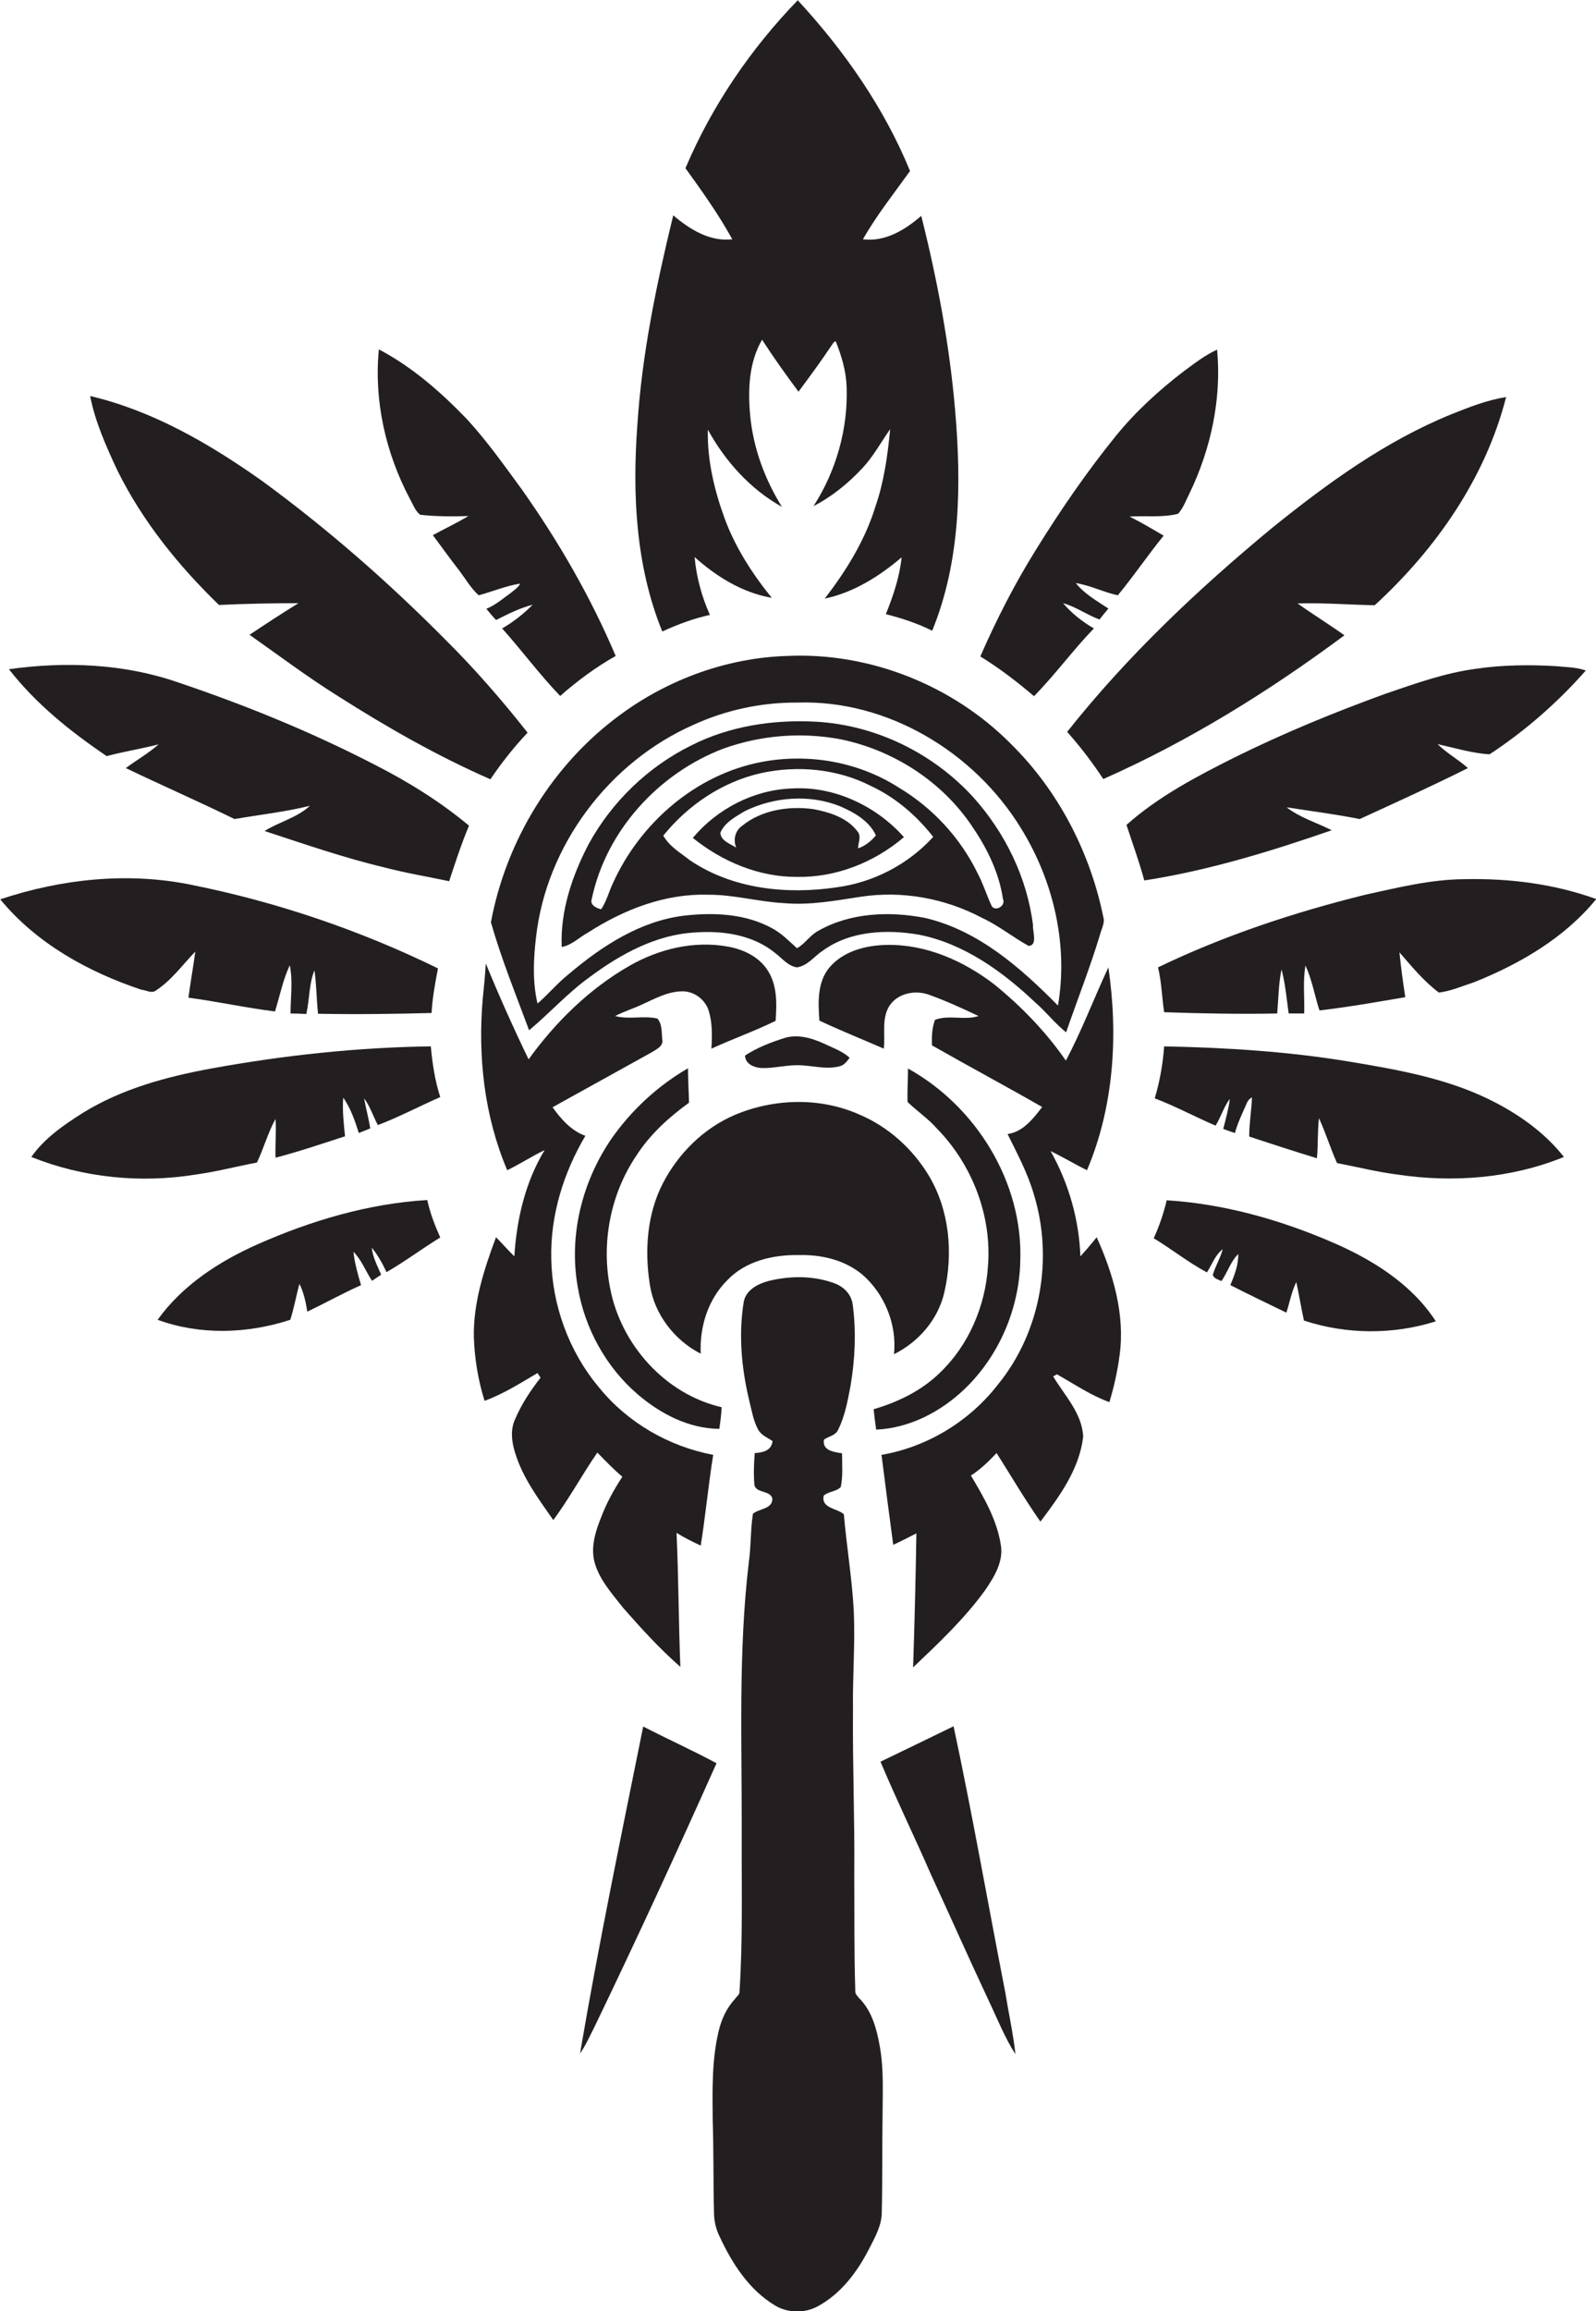
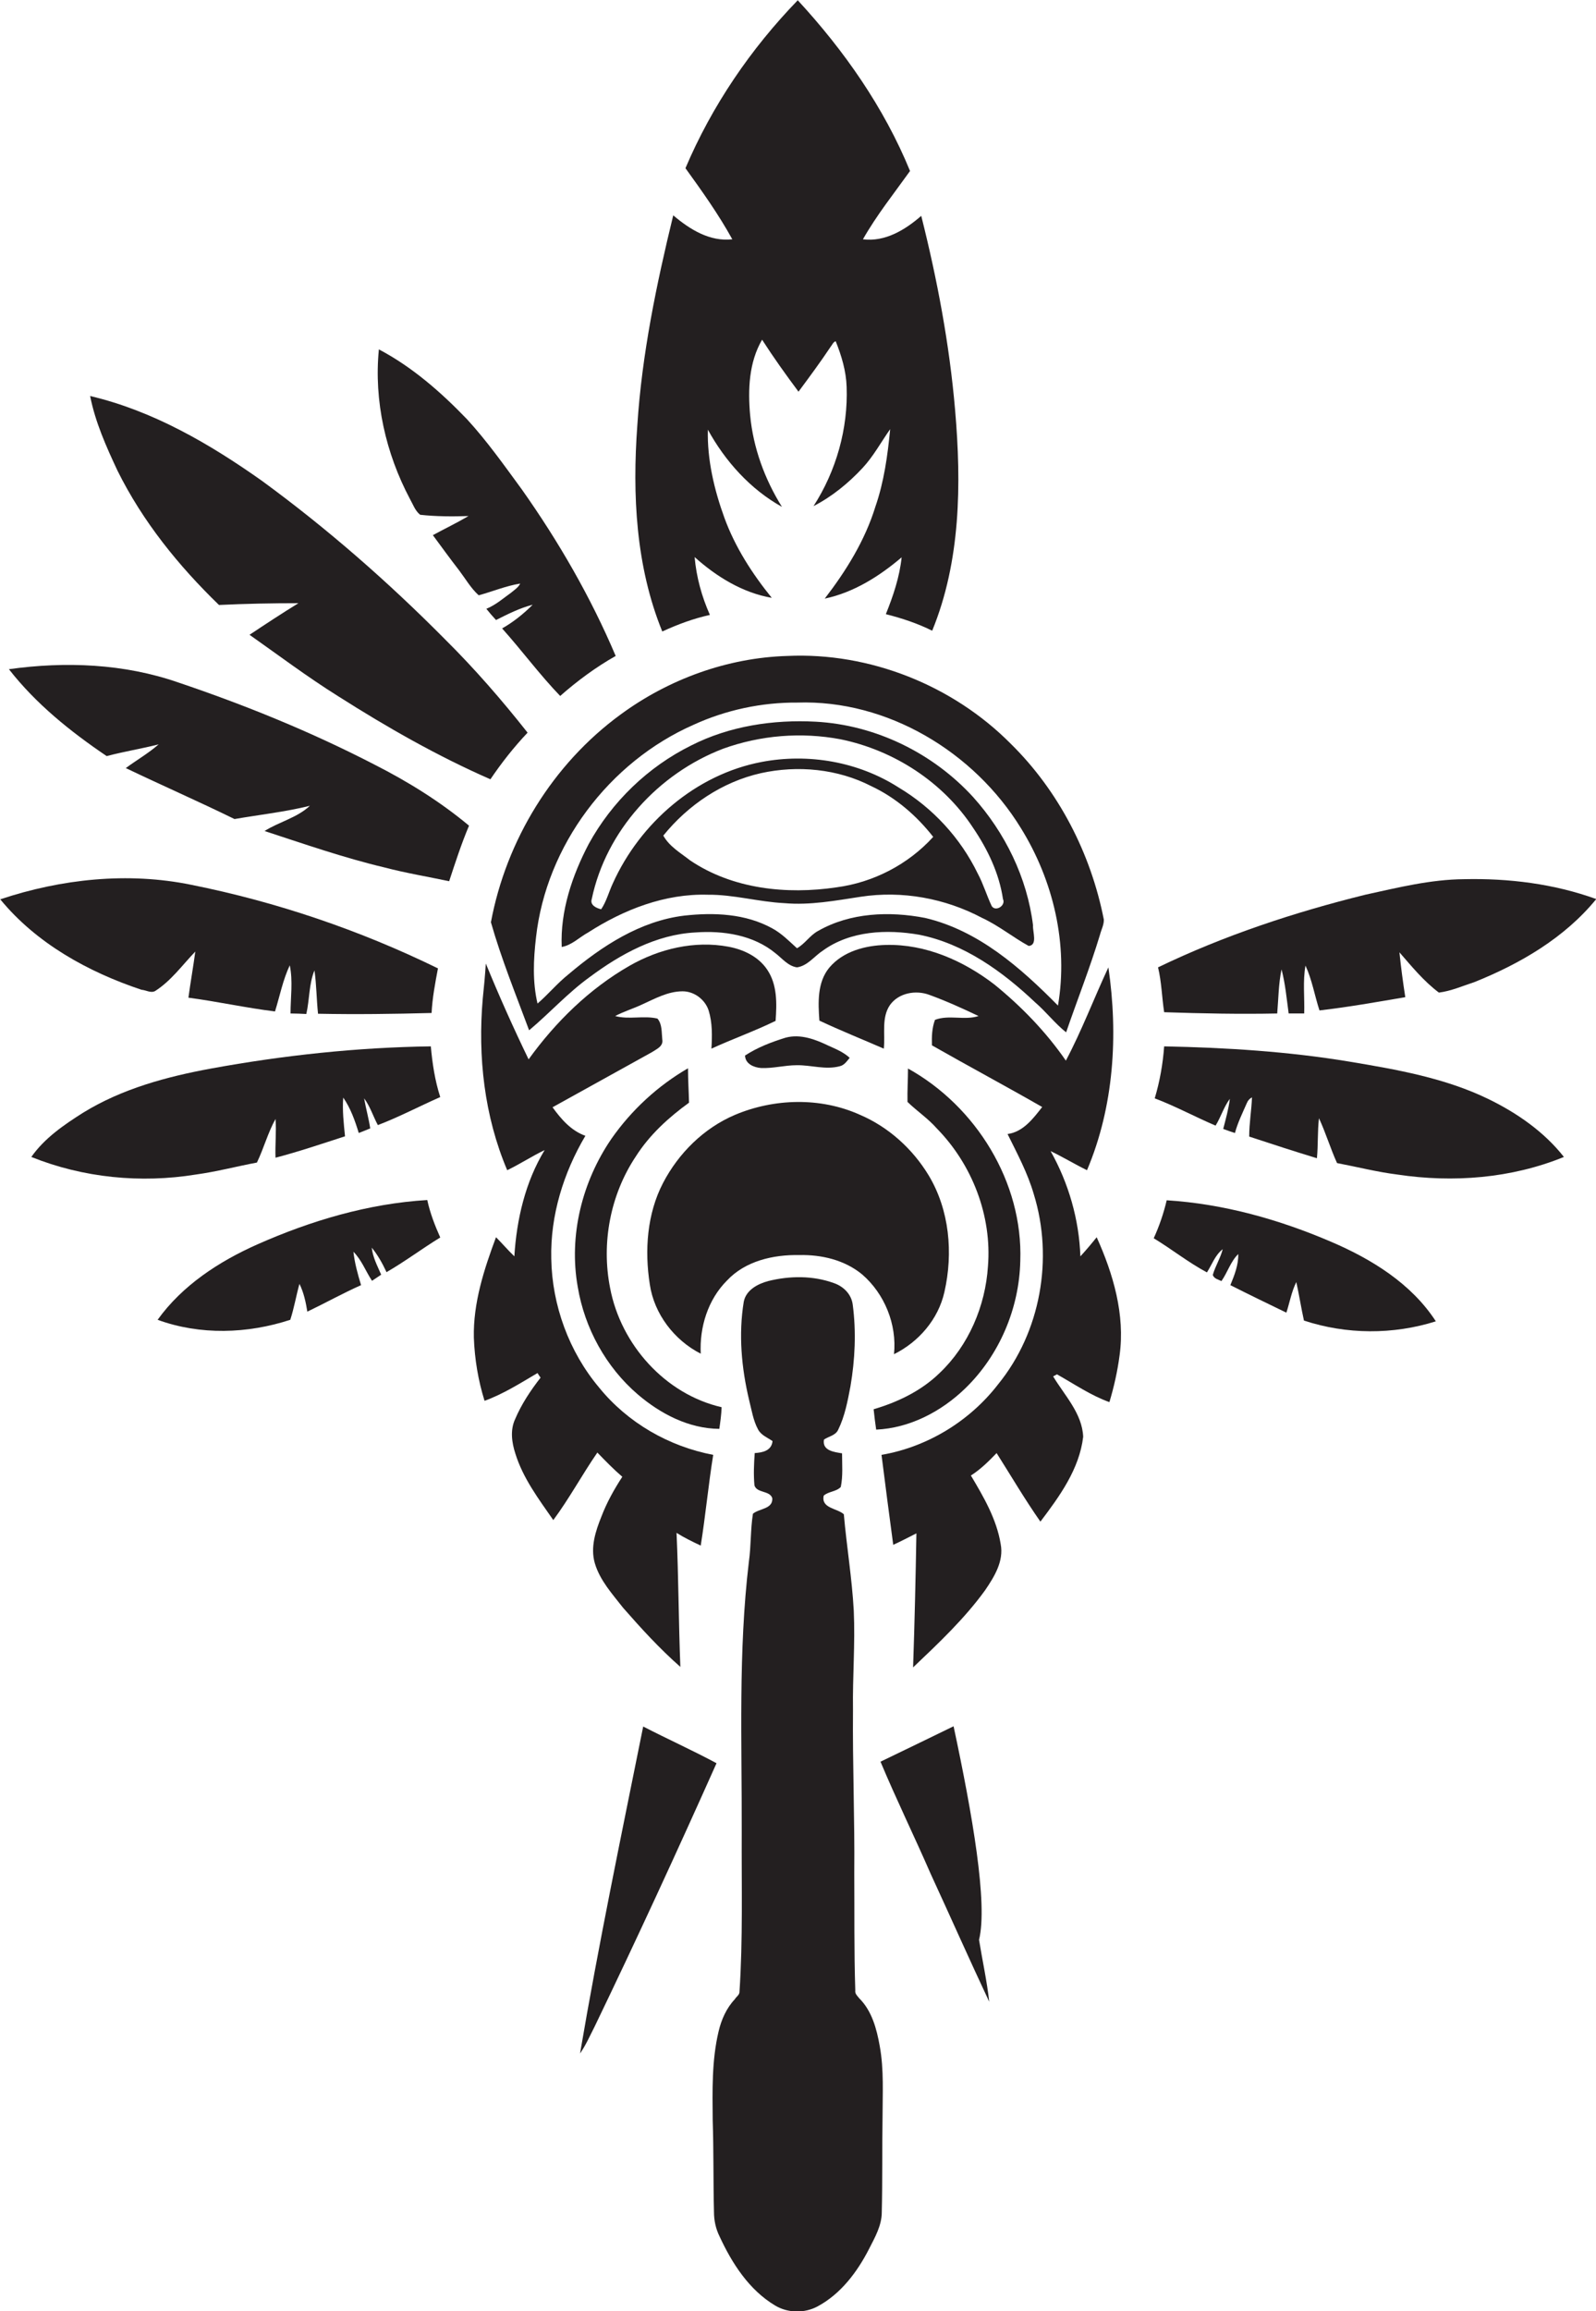
<svg xmlns="http://www.w3.org/2000/svg" version="1.1" id="Layer_1" x="0px" y="0px" viewBox="0 0 626.8 906.9" enable-background="new 0 0 626.8 906.9" xml:space="preserve">
  <g>
    <path fill="#231F20" d="M278.8,241.3c-3.2-7.2-5.3-14.8-6-22.7c8.6,7.7,18.8,14,30.3,16c-7.7-9.5-14.4-19.9-18.6-31.4   c-4-11-6.8-22.8-6.5-34.6c6.8,12.4,16.7,23.4,29.1,30.3c-6.8-10.9-11.3-23.2-12.5-36c-0.9-10-0.5-20.7,4.7-29.6   c4.5,7,9.3,13.7,14.3,20.4c4.3-5.8,8.6-11.6,12.6-17.6c0.6-0.7,1-1.9,2-2.2c2.3,5.7,4.1,11.7,4.3,17.9c0.6,16.4-4.1,33-13,46.8   c7.2-3.7,13.7-9,19.2-14.9c4.3-4.6,7.3-10.2,10.9-15.3c-1,10.3-2.4,20.6-5.8,30.4c-4.1,13.3-11.5,25.2-19.9,36.1   c11.4-2.4,21.5-8.8,30.2-16.2c-0.8,7.7-3.3,15.1-6.2,22.3c6.3,1.6,12.4,3.6,18.2,6.5c11.2-27.3,11.5-57.6,9-86.6   c-2.2-25.7-7-51.2-13.3-76.2c-6.3,5.5-14.2,10.3-22.9,9.2c5.4-9.5,12.2-18,18.5-26.8c-10.2-24.9-25.9-47.3-44.1-67   c-18.5,19.1-33.7,41.4-44.1,65.9c6.5,9,13,18.1,18.4,27.9c-8.9,1-16.7-3.9-23.2-9.4c-6.6,27.1-12.3,54.5-14.1,82.4   c-2,27.2-0.6,55.4,9.8,80.9C266.2,245,272.4,242.7,278.8,241.3z" />
    <path fill="#231F20" d="M165,202c6.3,0.7,12.7,0.7,19,0.5c-4.6,2.7-9.4,5-14,7.5c3.4,4.6,6.8,9.3,10.3,13.8c2.5,3.3,4.6,7,7.7,9.8   c5.5-1.5,10.7-3.7,16.3-4.6c-0.8,1.6-2.3,2.5-3.6,3.6c-3.1,2.2-6,4.8-9.7,6.3c1.2,1.5,2.5,3,3.8,4.4c4.6-2.3,9.3-4.7,14.4-6   c-3.6,3.6-7.6,6.8-12,9.3c7.8,8.7,14.7,18.1,22.8,26.5c6.7-5.9,14-11.3,21.8-15.7c-9.8-23.1-22.4-44.9-36.9-65.4   c-6.9-9.4-13.6-18.9-21.5-27.5c-10.2-10.6-21.5-20.5-34.6-27.4c-2,20.2,2.7,40.8,12.2,58.7C162.2,197.9,163,200.4,165,202z" />
-     <path fill="#231F20" d="M429.6,246.6c-4.5-2.6-8.7-5.9-12.1-9.9c5.1,1.4,9.4,4.6,14.3,6.4c1.1-1.4,2.3-2.9,3.5-4.3   c-4.5-3-9.4-5.7-12.8-10c5.7,0.9,10.9,3.6,16.5,4.8c6.3-7.6,11.8-15.8,18-23.4c-4.4-2.6-8.8-5.2-13.4-7.5   c6.3-0.4,12.9,0.5,19.1-1.1c2.1-2.4,3.2-5.5,4.6-8.3c8.3-17.3,12.5-36.9,10.7-56.1c-4.8,2.2-8.9,5.4-13.1,8.5   c-9.8,7.5-18.9,15.8-26.7,25.4c-11.5,14.2-21.8,29.2-31.4,44.7c-8.3,13.3-15.5,27.4-21.8,41.8c7.5,4.6,14.4,9.9,21.1,15.6   C414.4,264.7,421.4,255.1,429.6,246.6z" />
    <path fill="#231F20" d="M86,237.4c10.4-0.5,20.8-0.7,31.2-0.7c-6.5,4-12.9,8.2-19.2,12.4c11.5,8.1,22.8,16.6,34.8,24.1   c19.2,12.2,39,23.5,59.8,32.6c4.4-6.5,9.2-12.6,14.6-18.3c-10.1-12.8-20.8-25.1-32.4-36.6c-22.3-22.5-46.3-43.5-71.9-62.2   c-20.5-14.5-42.8-27.5-67.5-33.3c2,10.2,6.3,19.8,10.7,29.2C56,204.6,70.1,222,86,237.4z" />
-     <path fill="#231F20" d="M419.1,287.2c5.2,5.8,9.9,12,14.2,18.5c33.7-14.9,65.2-34.5,94.7-56.4c-6-4.3-12.4-8.2-18.4-12.5   c10.1-0.3,20.2,0.5,30.3,0.7c24-22,43.5-49.9,51.6-81.7c-7.5,1.2-14.6,4-21.6,6.8c-25.8,10.5-48.5,27-70,44.3   C470.6,231.1,442.8,257.3,419.1,287.2z" />
    <path fill="#231F20" d="M192.8,361.9c4.1,14.4,9.8,28.4,15,42.4c8.1-6.8,15.2-14.7,23.8-20.9c12.1-9,26.1-16.7,41.5-17.5   c11-0.8,22.8,1,31.5,8.2c2.6,2,4.9,5,8.4,5.5c4.2-0.6,6.8-4.4,10.2-6.6c10.8-7.8,25.1-8.4,37.8-6.2c17.6,3.5,32.7,14.4,45.5,26.5   c4.3,3.7,7.8,8.3,12.2,11.8c4.4-12.8,9.4-25.4,13.3-38.3c0.5-2,1.6-3.9,1.5-6c-5.1-25.9-17.7-50.4-36.5-68.9   c-22.8-23-55.5-36-87.8-34.5c-23.5,0.7-46.6,9.1-65.5,23C217,299.9,198.8,329.8,192.8,361.9z M272.4,284.4   c12.7-5.8,26.7-8.8,40.7-8.7c35.4-1.2,69.5,19.4,87.8,49.2c12.8,20.6,18.7,45.7,14.6,69.7c-14.7-14.9-31.3-29.5-52.2-34.4   c-14-2.7-29.4-2.1-42,5.1c-3.2,1.7-5.2,5.1-8.3,6.8c-3.1-2.8-6-5.8-9.7-7.8c-10.5-5.8-22.9-6.3-34.6-5c-17.3,2.1-32.4,12-45.4,23   c-4.4,3.5-8,7.9-12.2,11.5c-2-8.5-1.6-17.3-0.6-25.9C214.5,331.8,239.2,299,272.4,284.4z" />
    <path fill="#231F20" d="M70,267.8c-21.3-7.4-44.3-8.3-66.5-5.2c10.6,13.6,24.2,24.5,38.4,34.1c6.8-1.8,13.7-2.9,20.4-4.6   c-4,3.5-8.7,6.2-12.9,9.3c14.2,6.8,28.6,13.1,42.7,20c9.9-1.7,19.9-2.8,29.6-5.2c-5,4.7-12.1,6.3-17.8,9.9   c15.6,5.1,31.1,10.5,47.1,14.3c8.4,2.2,16.9,3.6,25.4,5.4c2.4-7.3,4.8-14.7,7.8-21.8c-11.4-9.5-24-17.3-37.2-24   C122.2,287.2,96.4,276.7,70,267.8z" />
-     <path fill="#231F20" d="M505.3,316.8c9.6,1.5,19.2,2.7,28.7,4.6c14.2-6.5,28.5-13,42.5-20c-3.8-3.4-8.3-5.8-11.9-9.4   c6.7,1.5,13.6,3.6,20.4,4c14-9.2,26.7-20.3,37.8-32.9c-3.8-1.3-7.8-1.3-11.8-1.7c-10.4-0.6-20.8-0.5-31.1,1   c-12.3,1.6-24,5.8-35.7,9.8c-20.1,7.3-39.9,15.4-59.1,24.9c-15,7.5-30.1,15.4-42.7,26.6c2.4,7.3,5,14.4,7,21.8   c25.2-3.9,49.6-11.4,73.6-19.7C517.1,322.8,510.6,320.9,505.3,316.8z" />
    <path fill="#231F20" d="M231,365.9c14-9,30.2-15.3,47-14.8c10.1-0.1,19.9,2.8,30,3.3c10.1,0.9,20.1-1,30-2.5   c16.3-2.5,33.2,0.6,47.7,8.3c6.5,3,12.1,7.6,18.3,11c3.6-0.3,1.5-5.6,1.7-8.1c-2.3-18.7-11-36.4-23.5-50.3   c-15.8-17.3-38.3-28.3-61.8-29.6c-16.7-0.9-33.9,1.7-48.9,9.3c-17,8.4-31.2,22.1-40.3,38.7c-6.5,12.4-11.2,26.3-10.6,40.4   C224.6,370.9,227.5,367.8,231,365.9z M328.5,348.2c-19.5,2.9-40.8,0.7-57.5-10.6c-3.7-2.9-8.1-5.4-10.5-9.7   c9.7-12,23.2-21.1,38.3-24.5c14.5-3.2,30.2-1.7,43.4,5.1c9.6,4.5,17.8,11.6,24.3,19.9C356.6,339.3,342.9,346.3,328.5,348.2z    M232.4,352.8c5.6-26.8,26.2-49.3,51.6-59c14.7-5.3,30.7-6.6,46.1-3.7c21,4.3,40.3,16.8,52.1,34.8c5.7,8.4,10.2,17.8,11.7,27.9   c1.2,2.5-2.8,5.1-4.4,2.8c-2-4.2-3.3-8.7-5.5-12.8c-6.8-14-17.7-25.8-31.1-33.8c-15.8-10.1-35.4-13.5-53.8-10   c-25.8,4.9-47.7,23.9-58.4,47.6c-1.6,3.4-2.5,7.1-4.6,10.2C234.3,356.4,231.6,355.2,232.4,352.8z" />
-     <path fill="#231F20" d="M311,309.4c-14.9,0.5-29.4,8-38.9,19.4c11.5,9.3,26,15.4,40.9,15.3c15.3,0.3,30.4-5.7,42-15.6   C344.1,316.2,327.5,308.4,311,309.4z M337,332.9c0-2.2,1.4-4.7-0.2-6.6c-4-5.4-11-7.6-17.4-8.8c-9.6-1.3-20.3,0.3-28,6.6   c-2.7,1.9-3.5,5.4-2.3,8.5c-2.3-1.5-6-2.6-6.2-5.8c1.7-4.1,6-6.3,9.6-8.5c11.4-5.6,25.3-6.7,37.2-2c5.6,2.4,11.6,5.7,14.3,11.5   C342.1,330.1,339.7,332,337,332.9z" />
    <path fill="#231F20" d="M60.9,388.9c6.3-4,10.7-10.2,15.8-15.5c-0.8,6-1.9,12.1-2.7,18.1c11.4,1.5,22.6,4,34,5.4   c1.9-6.1,3.1-12.4,5.8-18.1c1.3,6.2,0.3,12.6,0.3,18.9c2.1,0,4.1,0.1,6.2,0.2c1.3-5.7,1-11.8,3.2-17.1c0.8,5.6,0.8,11.3,1.4,17   c14.9,0.3,29.7,0.1,44.6-0.3c0.3-5.9,1.4-11.7,2.5-17.5c-30.7-15-63.4-26.1-96.9-32.8c-24.9-5.1-51-2.3-75,5.7   c14.2,17.3,34.5,28.5,55.5,35.5C57.3,388.5,59.2,389.8,60.9,388.9z" />
    <path fill="#231F20" d="M575,345c-13.2,0.1-26,3.3-38.8,6.1c-27.9,6.9-55.5,16-81.4,28.5c1.4,5.8,1.5,11.7,2.4,17.6   c14.8,0.5,29.6,0.8,44.4,0.5c0.5-5.8,0.5-11.6,1.7-17.3c1.5,5.7,2,11.5,2.8,17.3c2,0,4.1,0,6.1,0c0.2-6.3-0.6-12.6,0.5-18.8   c2.6,5.6,3.6,11.8,5.5,17.6c11.3-1.3,22.5-3.3,33.7-5.2c-0.9-5.8-1.7-11.7-2.3-17.6c4.8,5.5,9.5,11.3,15.5,15.8   c4.8-0.6,9.3-2.6,13.9-4.1c18-7.2,35.5-17.4,47.9-32.6C610.3,346.8,592.5,344.6,575,345z" />
    <path fill="#231F20" d="M244.4,579.5c-3.2,4.9-6.1,10.1-8.2,15.6c-2.3,5.7-4.4,12.1-2.6,18.3c2,6.8,6.9,12.1,11.1,17.5   c7.1,8.1,14.4,16.1,22.5,23.2c-0.7-17.5-0.7-35.1-1.5-52.6c3,1.9,6.3,3.5,9.5,5c1.9-11.9,3-23.8,4.9-35.6   c-17.4-3.3-33.6-12.6-44.8-26.4c-11.8-14-18.5-32.3-18.8-50.6c-0.4-16.9,4.8-33.7,13.4-48.2c-5.6-2-9.5-6.5-12.9-11.2   c13-7.2,26-14.4,39-21.6c1.8-1.2,4.6-2.3,4.1-5c-0.3-2.8,0-6-1.9-8.2c-5.5-1.3-11.1,0.5-16.6-1c3.4-1.8,7.1-2.9,10.5-4.5   c5.1-2.3,10.2-5.2,16-5.2c4.5,0,8.8,3.2,10.2,7.5c1.5,4.8,1.4,10,1.1,15c8.3-3.8,17-6.9,25.2-10.9c0.5-6.8,0.7-14.2-3.3-20.1   c-3.4-5.1-9.3-7.9-15.2-9c-13.3-2.5-27.2,0.8-38.9,7.5c-15.7,9-29,22-39.6,36.7c-6-12.4-11.6-24.9-16.8-37.6   c-0.3,4.6-0.7,9.1-1.2,13.7c-2,22.8,0.6,46.2,9.6,67.4c5-2.4,9.7-5.5,14.7-7.9c-7.6,12.5-11,27.2-11.9,41.7   c-2.5-2.4-4.8-5.1-7.2-7.5c-4.7,12.6-9,25.8-8.7,39.4c0.3,8.4,1.7,16.8,4.2,24.8c7.4-2.7,14-6.9,20.8-10.9c0.3,0.5,0.9,1.4,1.2,1.8   c-3.9,5-7.5,10.4-10,16.3c-2,4.3-1.3,9.2,0.1,13.5c3,9.7,9.2,17.9,14.9,26.1c6.3-8.5,11.3-17.8,17.3-26.5   C237.8,573.3,241,576.6,244.4,579.5z" />
    <path fill="#231F20" d="M424.3,493c-0.5-14.4-4.6-28.7-11.7-41.3c4.8,2.3,9.4,5.1,14.3,7.5c10.6-25,12.3-53,8.4-79.6   c-5.7,12.2-10.4,24.7-16.7,36.6c-7.8-11.3-17.5-21.3-28.1-29.9c-12.1-9.3-27-15.9-42.6-15.5c-8.1,0.2-16.8,2.5-22.2,8.9   c-4.8,5.8-4.4,13.8-3.9,20.8c8.3,3.9,16.8,7.3,25.3,11c0.6-5.7-1-12.1,2.4-17.1c3.4-4.8,10.2-6,15.5-4c6.6,2.4,13,5.3,19.3,8.3   c-5.5,1.8-11.6-0.6-17.1,1.5c-1.2,3.2-1.3,6.6-1.2,10c14.4,8.2,29,16,43.3,24.2c-3.5,4.5-7.5,9.8-13.6,10.6   c3.8,7.7,7.9,15.3,10.3,23.6c7.8,25.2,2.7,54.1-14,74.6c-11.2,14.5-27.8,24.6-45.8,27.7c1.5,11.8,3,23.5,4.6,35.3   c3.1-1.4,6.1-3,9.1-4.5c-0.3,17.5-0.7,35.1-1.3,52.6c10-9.5,20.2-19.1,28.3-30.3c3.6-5.3,7.4-11.4,6.1-18.1   c-1.6-9.8-6.7-18.5-11.7-26.9c3.8-2.4,7-5.6,10.1-8.8c5.7,9,11.1,18.2,17.2,26.9c7.5-9.9,15.3-20.6,16.8-33.3   c-0.4-9.2-7.3-16.2-11.8-23.7c0.4-0.2,1.1-0.6,1.5-0.8c6.8,3.8,13.3,8.3,20.6,10.9c1.8-6,3.2-12.2,4-18.4c2.2-15.9-2.5-31.9-9-46.3   C428.7,488,426.6,490.5,424.3,493z" />
    <path fill="#231F20" d="M308.5,407.2c-5.5,1.7-11,3.8-15.9,7c0.1,3.3,3.5,4.7,6.3,4.9c4.7,0.2,9.3-1.1,14-1.1   c5.6-0.1,11.3,1.9,16.9,0.4c1.8-0.4,2.8-2,3.9-3.3c-2.4-2.2-5.3-3.4-8.2-4.7C320.3,407.9,314.4,405.6,308.5,407.2z" />
    <path fill="#231F20" d="M82.9,419.3c-17.4,3.2-34.9,7.9-50.2,17.3c-7.6,4.8-15.2,10-20.4,17.4c20.4,8.2,43,10.4,64.6,6.9   c8.1-1.1,16-3.2,24-4.7c2.7-5.6,4.3-11.7,7.3-17.1c0.4,5-0.2,10.1,0,15.2c9.2-2.4,18.3-5.5,27.3-8.4c-0.5-5-1.1-10.2-0.7-15.2   c2.9,4.2,4.6,9,6.1,13.9c1.5-0.6,3-1.2,4.5-1.8c-0.6-4-1.7-7.8-2.4-11.8c2.4,3.2,3.5,7,5.4,10.5c8.4-3.2,16.3-7.4,24.5-11   c-2.1-6.5-3.1-13.2-3.7-19.9C140.3,411,111.4,414.1,82.9,419.3z" />
    <path fill="#231F20" d="M584.6,431.3c-17.1-8.3-36-11.6-54.6-14.7c-24.1-4-48.4-5.5-72.8-6c-0.5,6.9-1.7,13.7-3.7,20.4   c8.2,3.1,15.9,7.3,23.9,10.7c2.1-3.4,3.2-7.3,5.6-10.5c-0.5,4-1.6,7.9-2.6,11.8c1.5,0.6,3.1,1.1,4.6,1.6c1.1-4.1,3-7.9,4.7-11.8   c0.4-1,1.1-1.7,2-2.2c-0.2,5.1-1.1,10.2-1.1,15.4c8.8,2.9,17.7,5.8,26.6,8.5c0.5-5.2,0.2-10.5,0.8-15.7c2.7,5.8,4.5,11.9,7.1,17.6   c7.9,1.5,15.7,3.5,23.7,4.5c21.9,3.3,44.8,1.5,65.4-6.9C606.5,444.2,595.9,436.8,584.6,431.3z" />
    <path fill="#231F20" d="M270.6,432.7c-0.1-4.5-0.4-9-0.4-13.5c-11.9,6.9-22.2,16.4-30.1,27.7c-11.5,16.8-16.8,38-13.2,58.1   c2.7,16.2,11.1,31.5,23.6,42.2c8.9,7.6,20,13.4,32,13.5c0.4-2.8,0.8-5.6,0.9-8.5c-22.2-5.1-39.6-24.6-43.8-46.8   c-3.5-17.7,0.1-36.6,10.1-51.6C255.1,445.3,262.6,438.5,270.6,432.7z" />
    <path fill="#231F20" d="M356.4,432.4c3.7,3.6,8.1,6.5,11.6,10.5c13.8,14.1,21.6,34.2,20,54c-1,15.6-7.6,31.1-19,41.9   c-7.2,7-16.4,11.4-25.9,14.2c0.3,2.7,0.6,5.4,1,8c13.2-0.6,25.6-7.1,35-16.2c13.4-13,21.2-31.4,21.6-50   c1.1-30.9-17.4-60.7-44.1-75.5C356.6,423.7,356.3,428,356.4,432.4z" />
    <path fill="#231F20" d="M337.6,437.4c-15.4-6.9-33.6-6.4-49,0.1c-12.2,5.2-22.1,15-28.2,26.7c-6.3,12.1-7.3,26.5-5.2,39.8   c1.7,11.6,9.6,21.9,20,27.2c-0.5-10.4,2.8-21.2,10.3-28.7c7.2-7.7,18.2-10.2,28.4-10c8.7-0.2,17.8,1.9,24.7,7.6   c8.8,7.6,13.7,19.6,12.5,31.3c9.7-4.8,17.4-13.7,19.8-24.4c3.5-15.3,2-32.2-6.2-45.8C358.4,450.8,348.9,442.2,337.6,437.4z" />
    <path fill="#231F20" d="M101.1,488.3C86,495,71.6,504.4,61.9,517.9c16.7,6.1,35.3,5.5,52.1,0c1.5-4.6,2.3-9.4,3.6-14.1   c1.7,3.4,2.5,7.2,3.1,10.9c7.1-3.4,13.9-7.2,21.1-10.4c-1.3-4.3-2.5-8.6-3-13.1c3.2,3.2,4.8,7.6,7.3,11.4c1.2-0.8,2.4-1.6,3.6-2.4   c-1.5-3.5-3.3-6.8-3.7-10.6c2.4,2.9,4.2,6.2,5.8,9.6c7.3-4.2,13.9-9.2,21.1-13.6c-2.1-4.7-4-9.6-5.1-14.7   C144.6,472.3,122.1,479,101.1,488.3z" />
    <path fill="#231F20" d="M522.8,487.3c-20.5-8.8-42.3-14.9-64.6-16.3c-1.2,5.1-2.9,10.1-5.1,14.9c7.1,4.3,13.6,9.5,20.9,13.4   c2-3.1,3.2-6.8,6.2-9.1c-0.9,3.5-2.9,6.6-3.9,10.1c0.5,1.5,2.2,1.8,3.4,2.4c2.4-3.4,3.6-7.7,6.6-10.6c0.1,4.3-1.5,8.3-3.1,12.2   c7.3,3.7,14.6,7.2,22,10.8c1.3-4,2-8.2,3.9-12c1.1,5,1.9,10.1,3,15.1c16.7,5.5,35,5.6,51.8,0.3   C554.3,503.7,538.7,494.1,522.8,487.3z" />
    <path fill="#231F20" d="M337.5,784.2c-0.7-0.9-1.8-1.8-1.6-3.1c-0.5-15.4-0.3-30.8-0.4-46.1c0.2-21.4-0.7-42.7-0.5-64.1   c-0.2-13,0.9-25.9,0.3-38.9c-0.7-12.7-2.8-25.2-3.9-37.8c-2.7-2.4-9-2.3-7.9-7.3c1.9-1.7,4.9-1.5,6.7-3.4c0.9-4.3,0.5-8.8,0.5-13.2   c-3-0.5-7.9-1-7.1-5.4c1.9-1.3,4.6-1.6,5.6-3.9c2.6-5.3,3.7-11.2,4.8-17c1.8-10.5,2.3-21.4,0.9-32c-0.5-4.1-3.6-7.2-7.4-8.5   c-8.2-3-17.4-2.9-25.8-0.8c-4.1,1.1-8.7,3.5-9.6,8.1c-2.1,12.8-0.9,26,2.1,38.6c1,3.9,1.6,8,3.5,11.5c1.2,2.3,3.7,3.2,5.7,4.6   c-0.4,3.8-3.9,4.5-7,4.7c-0.3,4.2-0.5,8.5-0.1,12.7c1,3.1,6,1.9,7,5c0.3,4.3-5.1,4-7.6,6.1c-1,6.3-0.7,12.6-1.6,18.9   c-4.2,35.2-2.7,70.7-2.8,106c-0.1,21,0.5,42-0.9,63c-0.2,1.1-1.3,1.7-1.8,2.6c-3.3,3.5-5.3,8-6.4,12.7c-2.7,11.4-2.4,23.2-2.3,34.8   c0.4,12,0.2,24,0.5,36c0,3.3,0.7,6.6,2.2,9.6c4.9,10.6,11.6,21,21.8,27.1c5,3,11.5,3.1,16.6,0.4c9.2-4.9,15.7-13.6,20.3-22.6   c2.3-4.5,5-9.2,5-14.4c0.3-12.3,0.1-24.6,0.3-37c0-9.4,0.6-18.9-1.1-28.2C344.3,796.1,342.4,789.1,337.5,784.2z" />
    <path fill="#231F20" d="M252.6,677.5c-8.6,42.7-17.5,85.4-24.8,128.3c2.3-3.3,3.9-7,5.7-10.5c16.5-34.2,32.4-68.7,47.9-103.4   C271.9,686.8,262.1,682.4,252.6,677.5z" />
-     <path fill="#231F20" d="M374.5,677.4c-9.6,4.7-19.2,9.3-28.7,13.9c6.2,14.8,13.3,29.3,19.7,44c7.7,16.7,15.2,33.6,23,50.2   c3.3,6.9,6.1,14.1,10.3,20.6c-0.9-8.2-2.7-16.2-4-24.3C388,747,381.9,712,374.5,677.4z" />
+     <path fill="#231F20" d="M374.5,677.4c-9.6,4.7-19.2,9.3-28.7,13.9c6.2,14.8,13.3,29.3,19.7,44c7.7,16.7,15.2,33.6,23,50.2   c-0.9-8.2-2.7-16.2-4-24.3C388,747,381.9,712,374.5,677.4z" />
  </g>
</svg>